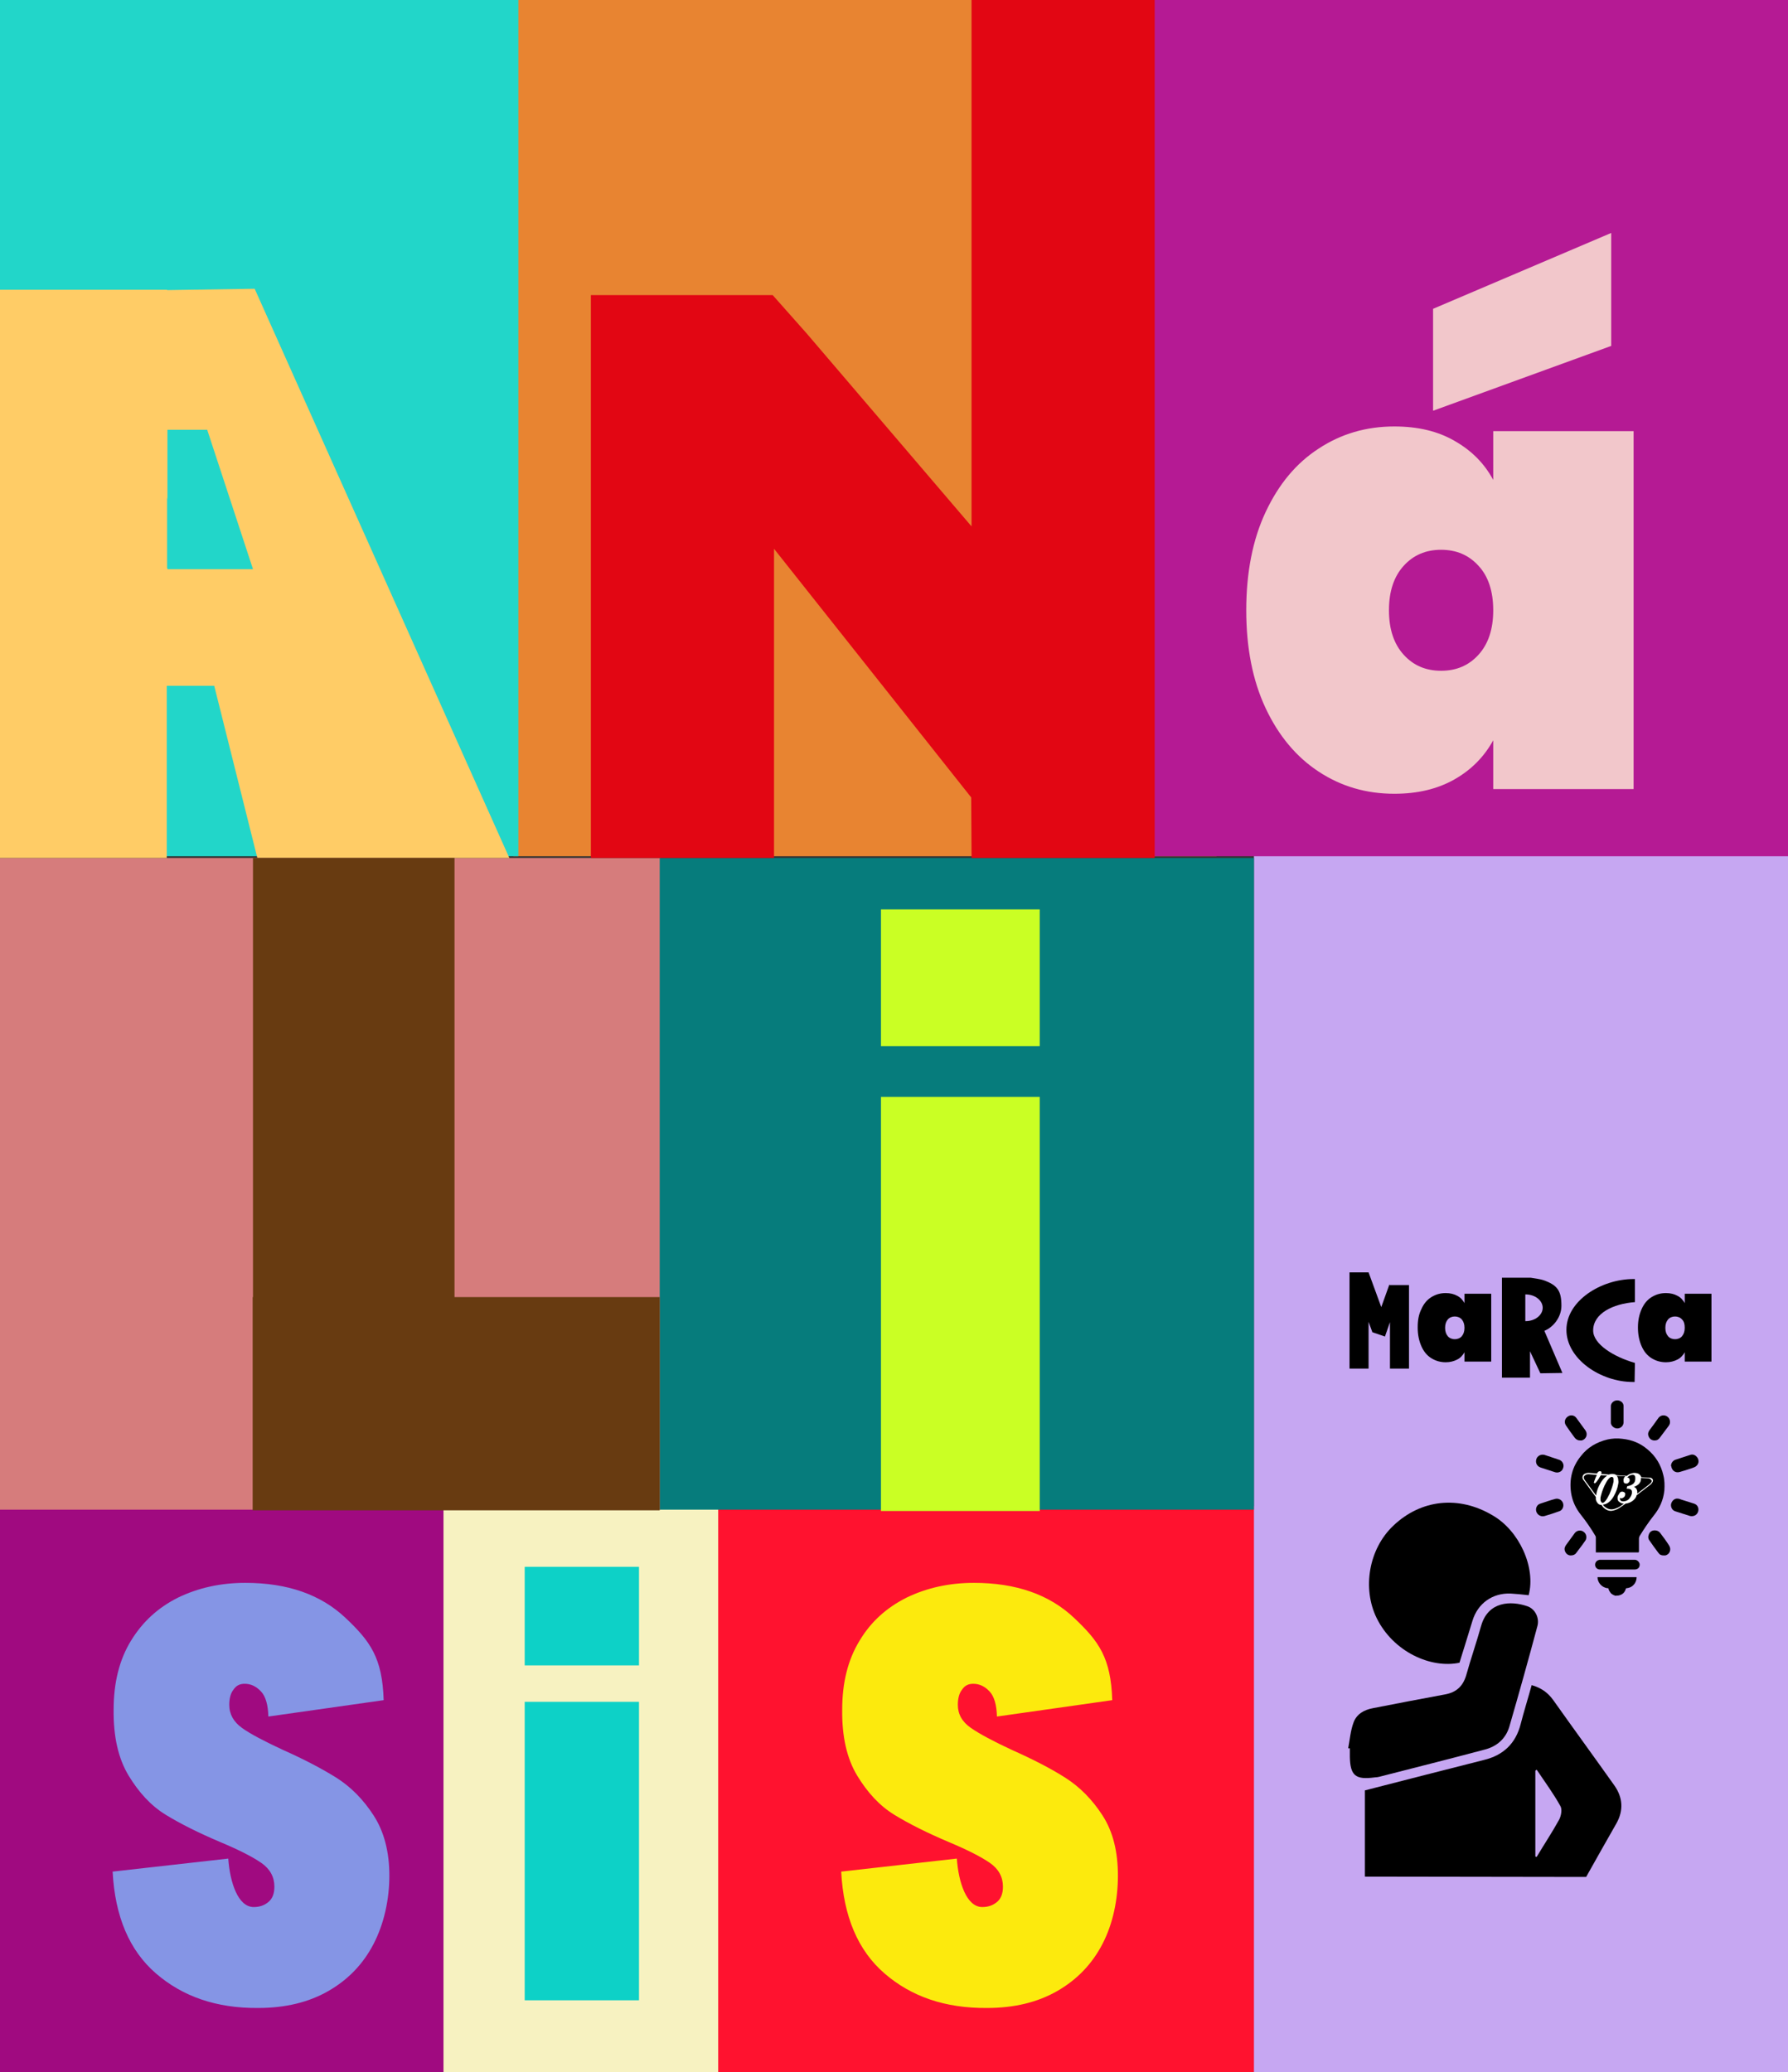
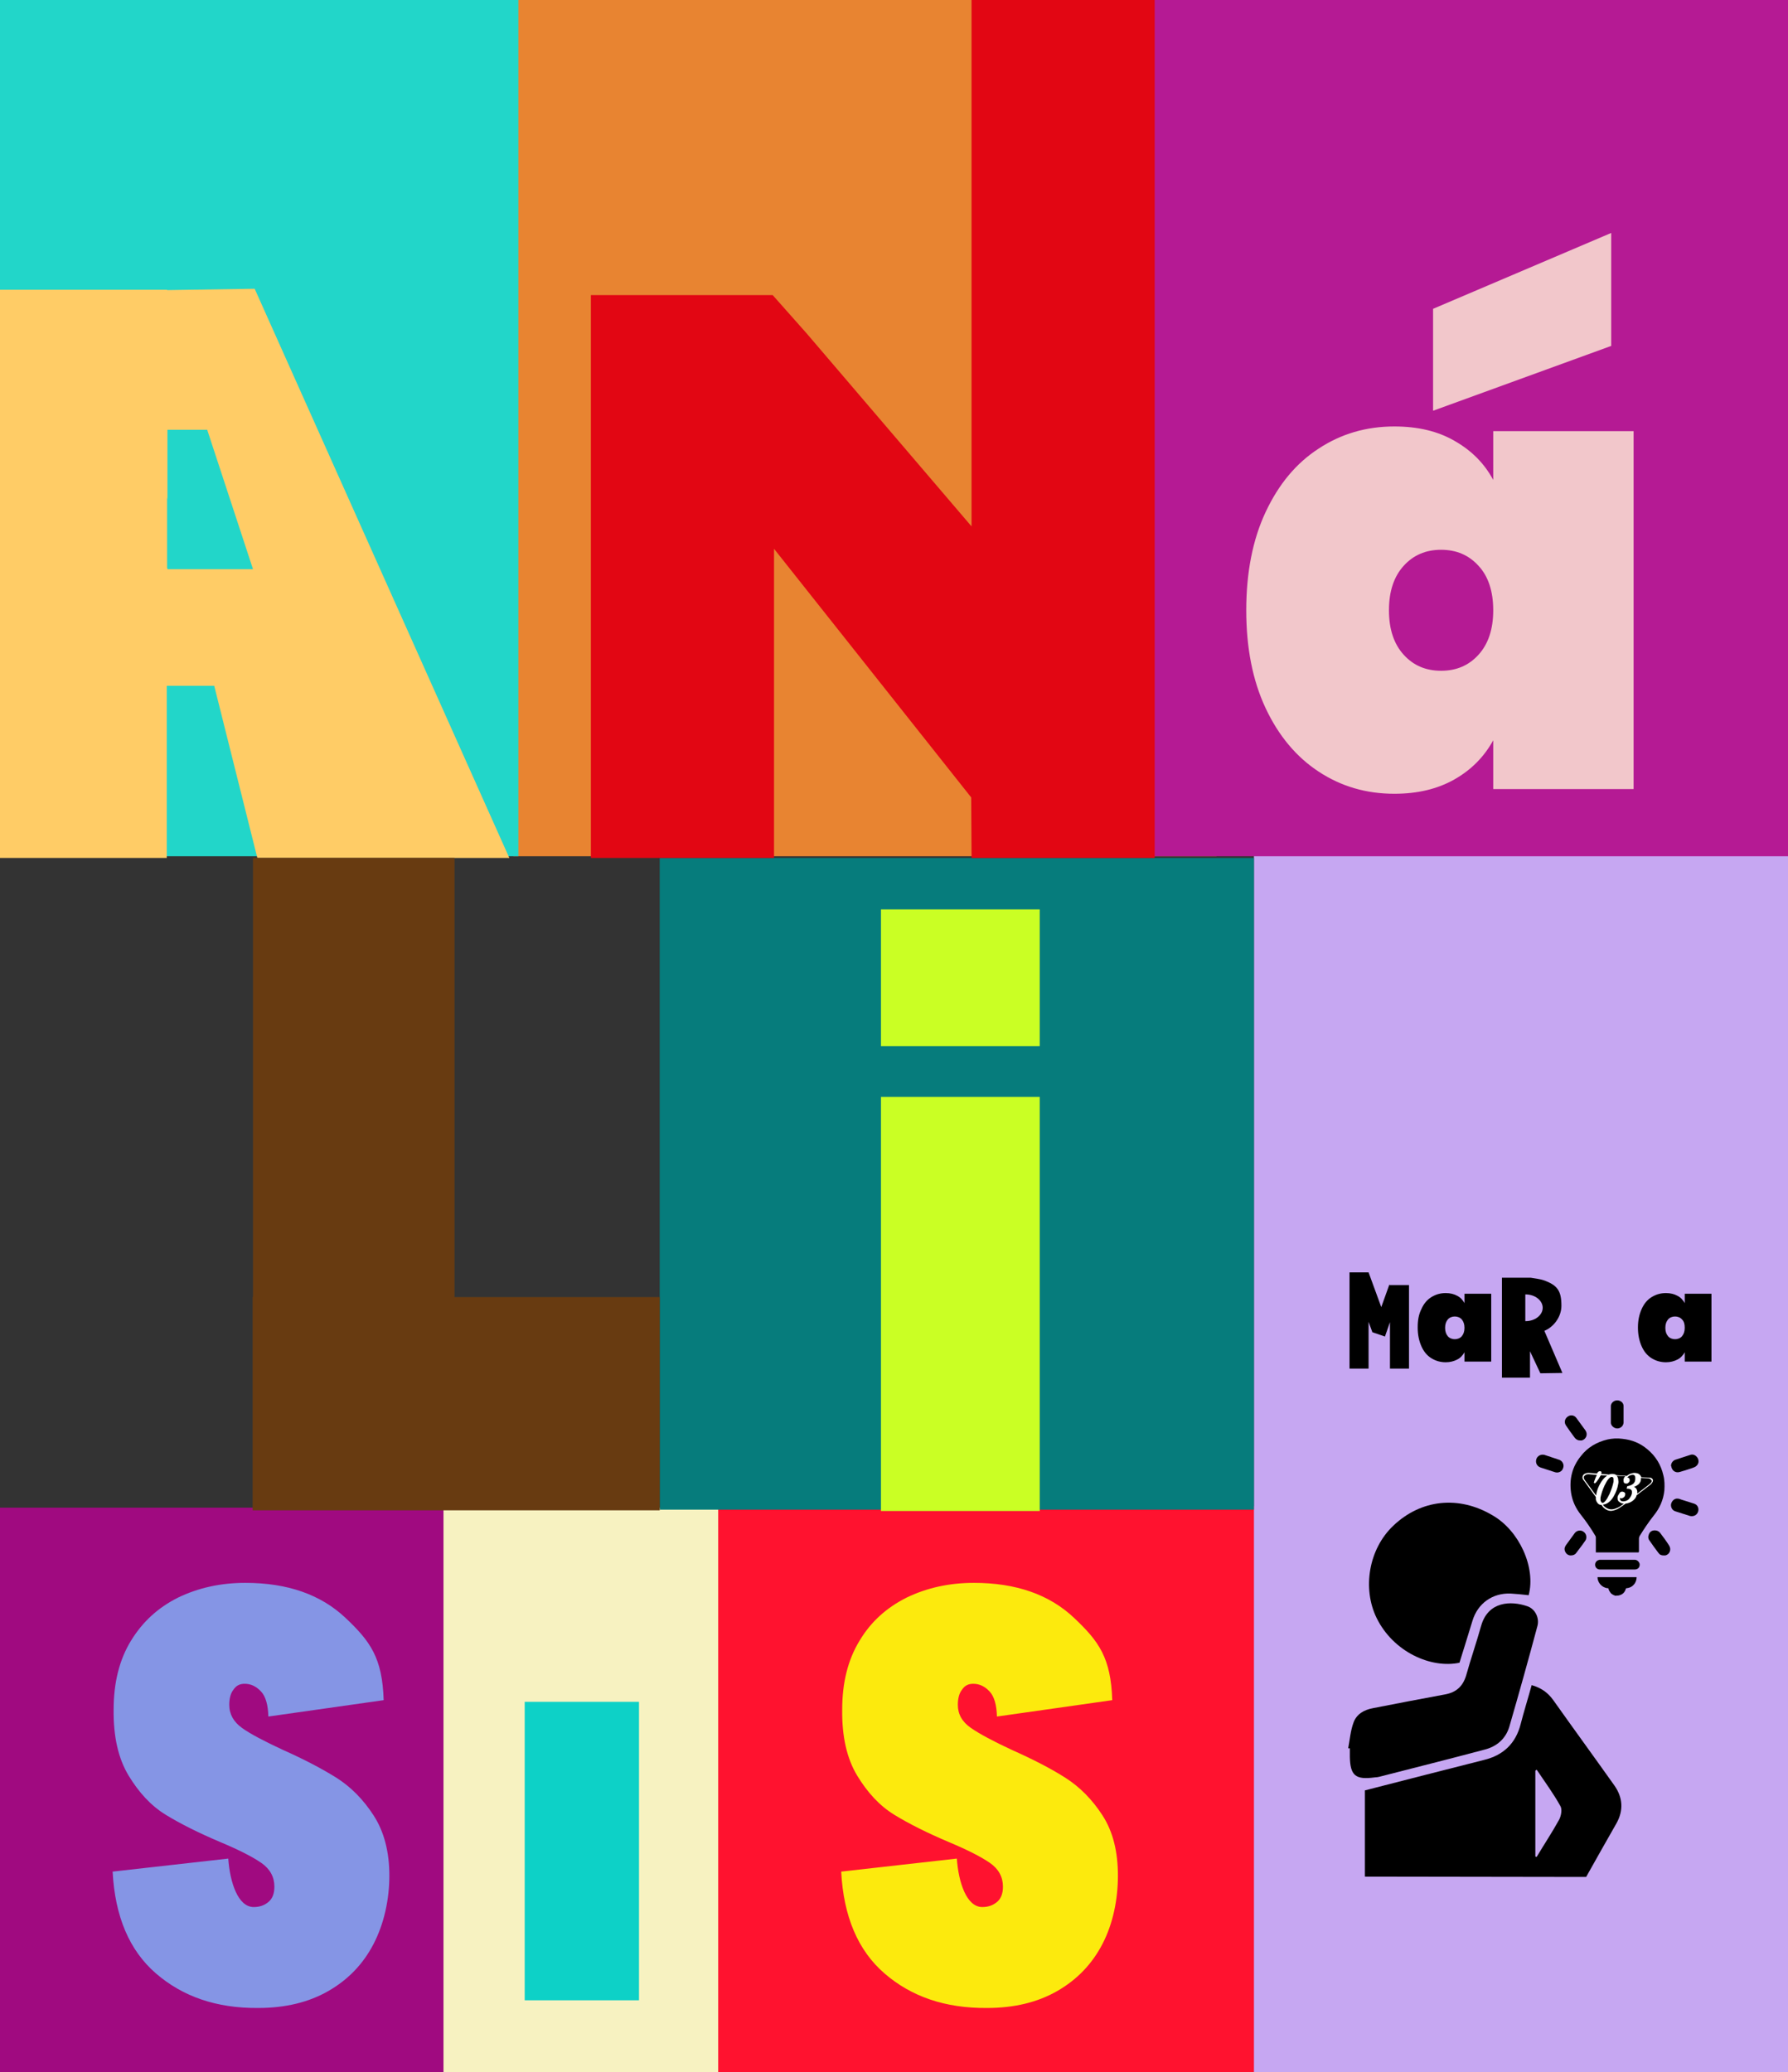
<svg xmlns="http://www.w3.org/2000/svg" version="1.1" id="Capa_1" x="0px" y="0px" viewBox="0 0 535 620" style="enable-background:new 0 0 535 620;" xml:space="preserve">
  <rect x="0" y="0" width="535" height="620" fill="#333333" stroke="none" />
  <style type="text/css"> .st0{fill:#F7F2C1;} .st1{fill:#FF122F;} .st2{fill:#C6A7F2;} .st3{fill:#E88431;} .st4{fill:#B51A94;} .st5{fill:#A00A80;} .st6{fill:#22D6C9;} .st7{fill:#D67C7C;} .st8{fill:#067C7C;} .st9{fill:#FFCC66;} .st10{fill:#8595E5;} .st11{fill:#FCEA0D;} .st12{fill:#683B11;} .st13{fill:#CAFF24;} .st14{fill:#0DD1C7;} .st15{fill:#E20613;} .st16{fill:#F2C7CB;} .st17{fill:#FFFFFF;} </style>
  <rect x="124.4" y="451.1" class="st0" width="91.4" height="168.9" />
  <rect x="214.9" y="450.7" class="st1" width="164.4" height="169.3" />
  <rect x="375.2" y="253.2" class="st2" width="159.8" height="366.8" />
  <rect x="153.6" class="st3" width="210.4" height="256.2" />
  <rect x="342.3" class="st4" width="192.7" height="256.2" />
  <rect y="451.1" class="st5" width="132.7" height="168.9" />
  <rect class="st6" width="155.1" height="256.2" />
-   <rect y="256.7" class="st7" width="197.6" height="195" />
  <rect x="197.4" y="256.7" class="st8" width="177.8" height="195" />
  <g>
    <path d="M462.1,398.2c2.7-1.1,5.1-4.1,5.1-7.5c0-4.4-1.1-6.2-5.5-7.7c-0.5-0.2-2.9-0.6-3.7-0.7h-8.6v29.9h8.4v-7.9l3.1,6.6l6.6-0.1 L462.1,398.2L462.1,398.2L462.1,398.2z M456.5,395.3h-0.1v-8h0.1c2.8,0,5.1,1.8,5.1,4S459.3,395.3,456.5,395.3z" />
    <polygon points="415.9,384.5 415.9,384.5 415.7,384.4 413.3,391.1 409.5,380.7 409.5,380.8 409.5,380.7 403.8,380.7 403.8,409.5 409.5,409.5 409.5,395.5 410.6,398.5 410.6,398.5 410.6,398.6 414.4,399.9 415.9,395.6 415.9,409.5 421.6,409.5 421.6,384.5 " />
-     <path d="M489.2,407.8c-6.3-1.8-12.5-5.6-12.5-9.7c0-5.1,5.9-8,12.5-8.5v-6.9h-0.4c-9.7,0-20.1,6.5-20.1,15.2s10.2,15.6,19.9,15.6 h0.5L489.2,407.8L489.2,407.8L489.2,407.8z" />
    <path d="M425.3,391.7c0.7-1.6,1.7-2.8,3-3.6c1.3-0.8,2.7-1.2,4.3-1.2c1.3,0,2.5,0.3,3.4,0.8c1,0.5,1.7,1.3,2.2,2.2v-2.8h8v20.3h-8 v-2.8c-0.5,0.9-1.2,1.7-2.2,2.2c-1,0.5-2.1,0.8-3.4,0.8c-1.6,0-3-0.4-4.3-1.2c-1.3-0.8-2.3-2-3-3.6s-1.1-3.4-1.1-5.6 S424.5,393.3,425.3,391.7L425.3,391.7L425.3,391.7z M437.4,394.8c-0.5-0.6-1.3-0.9-2.1-0.9s-1.6,0.3-2.1,0.9 c-0.5,0.6-0.8,1.4-0.8,2.5s0.3,1.9,0.8,2.5c0.5,0.6,1.3,0.9,2.1,0.9s1.6-0.3,2.1-0.9c0.5-0.6,0.8-1.4,0.8-2.5 S437.9,395.4,437.4,394.8z" />
    <path d="M491.2,391.7c0.7-1.6,1.7-2.8,3-3.6c1.3-0.8,2.7-1.2,4.3-1.2c1.3,0,2.5,0.3,3.4,0.8c1,0.5,1.7,1.3,2.2,2.2v-2.8h8v20.3h-8 v-2.8c-0.5,0.9-1.2,1.7-2.2,2.2c-1,0.5-2.1,0.8-3.4,0.8c-1.6,0-3-0.4-4.3-1.2c-1.3-0.8-2.3-2-3-3.6s-1.1-3.4-1.1-5.6 S490.5,393.3,491.2,391.7L491.2,391.7L491.2,391.7z M503.3,394.8c-0.5-0.6-1.3-0.9-2.1-0.9s-1.6,0.3-2.1,0.9 c-0.5,0.6-0.8,1.4-0.8,2.5s0.3,1.9,0.8,2.5c0.5,0.6,1.3,0.9,2.1,0.9s1.6-0.3,2.1-0.9c0.5-0.6,0.8-1.4,0.8-2.5 S503.9,395.4,503.3,394.8z" />
  </g>
  <path class="st9" d="M76.2,86.4L50,86.8v-0.1H0l0,170l49.9,0v-51.5h14.2L77,256.7h75.4L76.2,86.4z M50.1,170.3V170H50v-21.2l0.1,0.6 v-20.8H62l13.7,41.7L50.1,170.3L50.1,170.3L50.1,170.3z" />
  <path class="st10" d="M46.7,590.5c-8-6.9-12.3-17.1-13-30.5l34.6-3.9c0.5,7.1,2.9,14.5,7.6,14.5c1.8,0,3.2-0.5,4.4-1.5 s1.8-2.5,1.8-4.6c0-2.9-1.3-5.3-3.9-7.1s-6.7-3.9-12.2-6.2c-6.6-2.8-12-5.5-16.4-8.2s-8-6.6-11.1-11.7c-3.1-5.1-4.6-11.7-4.5-19.8 c0-8,1.7-14.9,5.2-20.6s8.1-9.9,14.1-12.9c6-2.9,12.7-4.4,20.1-4.4c12.6,0,22.6,3.5,30,10.5c7.4,7,11,11.9,11.4,24.6l-34.5,4.9 c-0.1-3.5-0.8-6-2.2-7.5c-1.4-1.5-3-2.3-4.9-2.3c-1.4,0-2.5,0.5-3.3,1.7c-0.9,1.1-1.3,2.7-1.3,4.6c0,2.8,1.3,5.1,3.8,6.9 s6.7,4,12.3,6.6c6.5,2.9,11.8,5.7,16.1,8.4c4.2,2.7,7.9,6.4,11,11.2c3.1,4.8,4.7,10.8,4.7,18s-1.6,14.4-4.7,20.4 s-7.6,10.7-13.5,14.1s-12.9,5.1-21.1,5.1C64.8,600.9,54.7,597.4,46.7,590.5L46.7,590.5L46.7,590.5z" />
  <path class="st11" d="M264.7,590.5c-8-6.9-12.3-17.1-13-30.5l34.6-3.9c0.5,7.1,2.9,14.5,7.6,14.5c1.8,0,3.2-0.5,4.4-1.5 s1.8-2.5,1.8-4.6c0-2.9-1.3-5.3-3.9-7.1s-6.7-3.9-12.2-6.2c-6.6-2.8-12-5.5-16.4-8.2s-8-6.6-11.1-11.7c-3.1-5.1-4.6-11.7-4.5-19.8 c0-8,1.7-14.9,5.2-20.6c3.4-5.7,8.1-9.9,14.1-12.9c6-2.9,12.7-4.4,20.1-4.4c12.6,0,22.6,3.5,30,10.5c7.4,7,11,11.9,11.4,24.6 l-34.5,4.9c-0.1-3.5-0.8-6-2.2-7.5c-1.4-1.5-3-2.3-4.9-2.3c-1.4,0-2.5,0.5-3.3,1.7c-0.9,1.1-1.3,2.7-1.3,4.6c0,2.8,1.3,5.1,3.9,6.9 s6.7,4,12.3,6.6c6.5,2.9,11.9,5.7,16.1,8.4c4.2,2.7,7.9,6.4,11,11.2c3.1,4.8,4.6,10.8,4.6,18s-1.5,14.4-4.6,20.4 s-7.6,10.7-13.5,14.1s-12.9,5.1-21.1,5.1C282.8,600.9,272.7,597.4,264.7,590.5L264.7,590.5L264.7,590.5z" />
  <polygon class="st12" points="136,388.1 136,256.7 75.7,256.7 75.7,388.1 75.6,388.1 75.6,451.9 197.4,451.9 197.4,388.1 " />
  <g>
    <rect x="263.6" y="328.2" class="st13" width="47.5" height="123.9" />
    <rect x="263.6" y="272.1" class="st13" width="47.5" height="40.9" />
  </g>
  <g>
    <rect x="157" y="509.2" class="st14" width="34.2" height="89.3" />
-     <rect x="157" y="468.8" class="st14" width="34.2" height="29.5" />
  </g>
  <polygon class="st15" points="290.7,0 290.7,157.5 241.4,99.8 231.2,88.3 176.8,88.3 176.8,256.7 231.6,256.7 231.6,164.2 290.6,238.6 290.7,255.8 290.7,256.7 345.5,256.7 345.5,0 " />
  <g>
    <path class="st16" d="M482.1,103.5l-53.3,19.4V92.4l53.3-22.7C482.1,69.7,482.1,103.5,482.1,103.5z" />
    <path class="st16" d="M378.7,153.2c3.9-8.3,9.1-14.6,15.9-19c6.7-4.4,14.2-6.6,22.6-6.6c7,0,13,1.4,18,4.3 c5.1,2.9,8.9,6.7,11.6,11.7V129h42v107.1h-42v-14.6c-2.7,4.9-6.5,8.8-11.6,11.7c-5.1,2.9-11.1,4.3-18,4.3c-8.4,0-15.9-2.2-22.6-6.6 c-6.7-4.4-12-10.7-15.9-19c-3.9-8.3-5.8-18.1-5.8-29.3S374.8,161.5,378.7,153.2z M442.4,169.3c-2.9-3.2-6.6-4.8-11.2-4.8 s-8.3,1.6-11.2,4.8c-2.9,3.2-4.4,7.6-4.4,13.3s1.5,10.1,4.4,13.3c2.9,3.2,6.6,4.8,11.2,4.8s8.3-1.6,11.2-4.8 c2.9-3.2,4.4-7.6,4.4-13.3S445.3,172.4,442.4,169.3z" />
  </g>
  <g>
    <g>
      <g>
        <path d="M483.6,477.5c-0.6-0.1-1.2-0.4-1.6-0.8c-0.3-0.4-0.6-0.8-0.7-1.3c0-0.2-0.1-0.2-0.3-0.2c-1.8-0.2-3-1.8-3-3.3h11.7 c0,0.7-0.2,1.3-0.5,1.8c-0.6,0.9-1.4,1.4-2.5,1.5c-0.1,0-0.2,0.1-0.2,0.1c-0.3,1.2-1.1,1.9-2.3,2.1c0,0,0,0,0,0H483.6 L483.6,477.5L483.6,477.5z" />
        <path d="M490.3,464.5h-12.8v-4.4c0-0.2,0-0.3-0.1-0.5c-1.3-2.2-2.8-4.4-4.4-6.4c-1.5-1.9-2.5-4-2.9-6.5c-0.6-4.1,0.3-7.8,2.9-11 c2-2.6,4.7-4.2,8-5c1.4-0.3,2.9-0.4,4.4-0.2c2.9,0.3,5.4,1.3,7.6,3.2c2.4,2,4,4.6,4.7,7.7c0.4,1.5,0.4,3.1,0.3,4.6 c-0.3,2.8-1.4,5.3-3.2,7.5c-1.5,1.9-2.9,4-4.2,6.1c-0.1,0.2-0.2,0.5-0.2,0.7c0,1.3,0,2.6,0,3.9L490.3,464.5L490.3,464.5 L490.3,464.5z" />
-         <path d="M483.9,469.6h-5.2c-0.7,0-1.3-0.5-1.4-1.2c-0.1-0.7,0.3-1.4,1-1.6c0.2-0.1,0.4-0.1,0.5-0.1h10.3c0.7,0,1.3,0.5,1.5,1.2 c0.1,0.7-0.2,1.4-0.9,1.6c-0.2,0.1-0.4,0.1-0.6,0.1L483.9,469.6L483.9,469.6L483.9,469.6z" />
+         <path d="M483.9,469.6h-5.2c-0.7,0-1.3-0.5-1.4-1.2c-0.1-0.7,0.3-1.4,1-1.6c0.2-0.1,0.4-0.1,0.5-0.1h10.3c0.7,0,1.3,0.5,1.5,1.2 c0.1,0.7-0.2,1.4-0.9,1.6c-0.2,0.1-0.4,0.1-0.6,0.1L483.9,469.6L483.9,469.6L483.9,469.6" />
        <path d="M459.6,437.2c0-1.3,1.2-2.2,2.5-1.9c1.5,0.5,3,1,4.5,1.5c1,0.4,1.5,1.5,1.1,2.5c-0.3,1-1.4,1.5-2.4,1.2 c-1.4-0.5-2.9-0.9-4.3-1.4C460.1,438.8,459.6,438.1,459.6,437.2L459.6,437.2L459.6,437.2z" />
        <path d="M500,438.6c0-0.8,0.5-1.5,1.2-1.8c1.5-0.5,3-1,4.6-1.5c0.9-0.3,1.7,0.2,2.2,1c0.4,0.8,0.3,1.7-0.4,2.3 c-0.4,0.4-0.9,0.5-1.4,0.7c-1.2,0.4-2.4,0.8-3.5,1.1c-1.2,0.4-2.3-0.2-2.6-1.5C500.1,438.8,500.1,438.7,500,438.6L500,438.6 L500,438.6z" />
-         <path d="M459.6,451.7c0-0.8,0.5-1.6,1.3-1.8c1.5-0.5,2.9-1,4.4-1.4c1-0.3,2.1,0.3,2.4,1.3c0.3,1-0.2,2.1-1.2,2.4 c-1.4,0.5-2.9,1-4.3,1.4C460.9,454,459.6,453,459.6,451.7L459.6,451.7L459.6,451.7z" />
        <path d="M470,465.4c-0.7,0-1.3-0.4-1.6-1c-0.4-0.7-0.3-1.4,0.1-2c0.9-1.2,1.8-2.5,2.7-3.7c0.6-0.8,1.8-1,2.6-0.4 c0.9,0.6,1.1,1.8,0.6,2.6c-0.6,0.9-1.2,1.7-1.9,2.6c-0.3,0.4-0.6,0.8-0.9,1.2C471.3,465.1,470.8,465.4,470,465.4L470,465.4 L470,465.4z" />
        <path d="M508.2,451.7c0,1.3-1.2,2.2-2.5,1.9c-1.5-0.5-2.9-0.9-4.4-1.4c-1-0.3-1.4-1.3-1.3-2.1c0.2-1,1-1.8,2-1.7 c0.4,0,0.8,0.2,1.1,0.3c1.3,0.4,2.5,0.8,3.8,1.2C507.8,450.2,508.2,450.9,508.2,451.7L508.2,451.7z" />
-         <path d="M495.1,431c-0.8,0-1.4-0.4-1.7-1c-0.4-0.7-0.3-1.4,0.1-2c0.9-1.2,1.8-2.4,2.7-3.7c0.5-0.7,1.4-1,2.2-0.7 c0.8,0.3,1.3,1,1.3,1.9c0,0.6-0.3,1-0.6,1.4c-0.8,1.1-1.6,2.1-2.4,3.2C496.3,430.7,495.8,431,495.1,431z" />
        <path d="M497.8,465.4c-0.7,0-1.2-0.2-1.6-0.8c-0.9-1.2-1.8-2.4-2.6-3.6c-0.5-0.6-0.5-1.3-0.2-2c0.3-0.7,0.9-1.1,1.7-1.1 c0.6,0,1.2,0.2,1.6,0.7c0.9,1.2,1.9,2.5,2.7,3.8c0.8,1.2,0.2,2.7-1.1,3C498.1,465.4,497.9,465.4,497.8,465.4L497.8,465.4 L497.8,465.4z" />
        <path d="M472.8,431c-0.7,0-1.2-0.3-1.6-0.8c-0.9-1.2-1.7-2.3-2.5-3.5c-0.7-0.9-0.6-1.9,0.1-2.6c0.9-0.9,2.2-0.8,2.9,0.2 c0.9,1.2,1.8,2.5,2.7,3.7c0.8,1.2,0.2,2.6-1.1,3C473.1,431,472.9,431,472.8,431L472.8,431L472.8,431z" />
        <path d="M482,423.1c0-0.8,0-1.6,0-2.4c0-0.9,0.9-1.7,1.9-1.7c1,0,1.9,0.7,1.9,1.7c0,1,0,2.1,0,3.1c0,0.6,0,1.2,0,1.9 c-0.1,1-0.9,1.7-1.9,1.7c-0.9,0-1.9-0.8-1.9-1.7C482,424.8,482,424,482,423.1L482,423.1L482,423.1z" />
      </g>
      <g>
        <path d="M457.4,477.3c-1.8-0.2-3.6-0.4-5.4-0.5c-5.4-0.2-9.8,2.9-11.4,8.1c-1.3,4.2-2.6,8.5-3.9,12.6 c-8.5,1.8-19.8-3.2-24.8-13.4c-4.3-8.8-2.4-20.6,5-27.6c8.3-7.9,19.6-9.1,29.7-3.1C454.6,458,459.6,469,457.4,477.3L457.4,477.3z " />
        <path d="M403.4,523.1c0.5-2.6,0.7-5.3,1.6-7.7c0.9-2.5,3.1-3.8,5.8-4.3c7.2-1.4,14.4-2.8,21.5-4.1c3.4-0.6,5.4-2.4,6.4-5.7 c1.4-5,3.1-9.9,4.5-14.9c2.1-7.3,8.9-7.5,13.8-5.8c2.4,0.8,3.7,3.6,3,6c-2.7,10.1-5.5,20.1-8.4,30.1c-1.1,3.6-3.8,5.9-7.4,6.8 c-10.5,2.8-20.9,5.4-31.4,8.1c-0.4,0.1-0.9,0.2-1.4,0.2c-5.8,0.8-7.4-0.5-7.5-6.2c0-0.8,0-1.7,0-2.5 C403.8,523.1,403.6,523.1,403.4,523.1L403.4,523.1L403.4,523.1z" />
        <path d="M474.6,561.6c3-5.4,6.1-10.8,9.1-16.1c2.1-3.8,1.9-7.6-0.6-11.2c-6.1-8.6-12.3-17.1-18.4-25.7c-1.6-2.2-3.6-3.6-6.4-4.4 c-1.1,4-2.3,7.8-3.3,11.7c-1.5,5.8-5.2,9.3-11,10.7c-11.8,3-23.6,6-35.6,9.1v25.8L474.6,561.6L474.6,561.6L474.6,561.6z M459.4,529.8c0.1-0.1,0.3-0.2,0.4-0.3c2.4,3.6,5,7.1,7.1,10.9c0.6,1,0.2,3-0.4,4.1c-2.1,3.8-4.5,7.4-6.7,11.1 c-0.1,0-0.3-0.1-0.4-0.1L459.4,529.8L459.4,529.8L459.4,529.8z" />
      </g>
    </g>
    <path class="st17" d="M494.6,442.8c-0.1-0.2-0.2-0.4-0.4-0.5c-0.2-0.2-0.6-0.2-1.1-0.2l-2-0.1c-0.1-0.4-0.3-0.6-0.6-0.9 c-0.4-0.3-1-0.4-1.6-0.4c-0.7,0.1-1.4,0.3-2,0.8c0,0-0.1,0-0.1,0.1l-3.1-0.2c-0.4-0.3-0.8-0.4-1.4-0.4c-0.3,0-0.6,0.1-0.9,0.2 l-2.3-0.2c0.1-0.2,0.1-0.3,0.1-0.4c0-0.3-0.2-0.4-0.5-0.4c-0.3,0-0.6,0.2-0.8,0.6c0,0,0,0,0,0.1c0,0-2.4-0.2-2.5-0.2 c-0.2,0-0.5,0-0.8,0.1c-0.2,0.1-0.3,0.1-0.5,0.2c-0.1,0.1-0.3,0.2-0.4,0.4c-0.1,0.2-0.2,0.4-0.2,0.6c0,0.3,0.1,0.7,0.5,1.1l3.5,4.8 v0.5c0,0.4,0.1,0.7,0.3,1c0.3,0.6,0.8,0.9,1.4,0.9l0.5,0.7h0c1.4,1.3,2.5,1.3,4.1,0.6c0.5-0.2,1.5-0.9,2.6-1.7 c0.8-0.1,1.6-0.4,2.2-0.9c0.6-0.5,1-1,1.1-1.6c1.6-1.2,3.1-2.4,3.9-3c0.5-0.3,0.7-0.7,0.9-1C494.6,443.2,494.6,442.9,494.6,442.8 L494.6,442.8L494.6,442.8L494.6,442.8z M477.6,447.3c0,0.1,0,0.1,0,0.2l-3.3-4.5c-0.3-0.4-0.4-0.7-0.4-0.9c0-0.1,0-0.3,0.1-0.4 c0.1-0.1,0.2-0.2,0.3-0.3c0.1-0.1,0.2-0.1,0.3-0.2c0.3-0.1,0.6-0.1,0.8-0.1l2.4,0.2c-0.1,0.2-0.2,0.5-0.4,0.9 c-0.3,0.8-0.5,1.3-0.5,1.4c0.1,0.2,0.3,0.2,0.3,0.2c0.2,0,0.6-0.5,1.2-1.4c0.2-0.4,0.4-0.7,0.6-1l1.9,0.1c-0.6,0.4-1.2,1-1.8,1.9 C478.3,444.7,477.8,445.9,477.6,447.3L477.6,447.3L477.6,447.3z M478.9,448.9c0-0.2,0-0.5,0-0.8c0.2-1,0.6-2.3,1.2-3.6 c0.8-1.7,1.5-2.5,2.1-2.6c0.4,0,0.6,0.2,0.6,0.7c0,0.2,0,0.5,0,0.7c-0.2,1.1-0.6,2.3-1.2,3.7c-0.8,1.7-1.5,2.6-2.1,2.7 C479.2,449.6,479,449.3,478.9,448.9L478.9,448.9L478.9,448.9z M486.9,444.7l-0.2,0.7c1,0,1.6,0.3,1.6,0.9c0,0.1,0,0.3,0,0.5 c-0.1,0.6-0.4,1.1-0.8,1.6c-0.4,0.5-0.9,0.7-1.5,0.8c-0.9,0.1-1.3-0.2-1.3-1c0.1,0.1,0.3,0.1,0.5,0.1c0.3,0,0.5-0.2,0.8-0.4 c0.2-0.3,0.3-0.5,0.3-0.9c0-0.2-0.1-0.4-0.3-0.5c-0.2-0.1-0.4-0.2-0.6-0.2c-0.4,0-0.7,0.2-0.9,0.6c-0.2,0.3-0.4,0.6-0.5,1 c0,0.2,0,0.4,0,0.5c0,0.5,0.3,0.9,0.7,1.1c0.3,0.2,0.7,0.4,1.2,0.4c-0.9,0.7-1.7,1.2-2.1,1.3c-0.9,0.4-2.2,0.9-3.8-0.5l-0.4-0.5 c1.2-0.1,2.3-0.9,3.2-2.4c0.7-1.2,1.2-2.5,1.4-3.8c0.1-0.4,0.1-0.8,0-1.2c0-0.4-0.1-0.7-0.3-1c0-0.1-0.1-0.1-0.1-0.2l2.5,0.1 c-0.4,0.4-0.6,0.9-0.5,1.4c0,0.6,0.3,0.8,0.9,0.8c0.3,0,0.5-0.2,0.7-0.4s0.3-0.5,0.2-0.8c0-0.4-0.3-0.6-0.7-0.6 c0.4-0.5,0.8-0.7,1.4-0.8c0.6-0.1,1,0.2,1,0.8c0,0.1,0,0.3,0,0.4C489.3,443.8,488.4,444.4,486.9,444.7L486.9,444.7L486.9,444.7 L486.9,444.7z M494.2,443.3c-0.1,0.3-0.4,0.6-0.8,0.9c-0.7,0.5-2,1.6-3.5,2.7c0-0.2,0-0.5,0-0.7c-0.1-0.6-0.4-1.1-1-1.3 c1.3-0.5,2-1.2,2.1-2.2c0-0.2,0-0.3,0-0.5l1.9,0.1h0c0.4,0,0.7,0.1,0.9,0.2c0.1,0.1,0.2,0.2,0.2,0.3 C494.3,443,494.3,443.1,494.2,443.3L494.2,443.3L494.2,443.3z" />
  </g>
</svg>